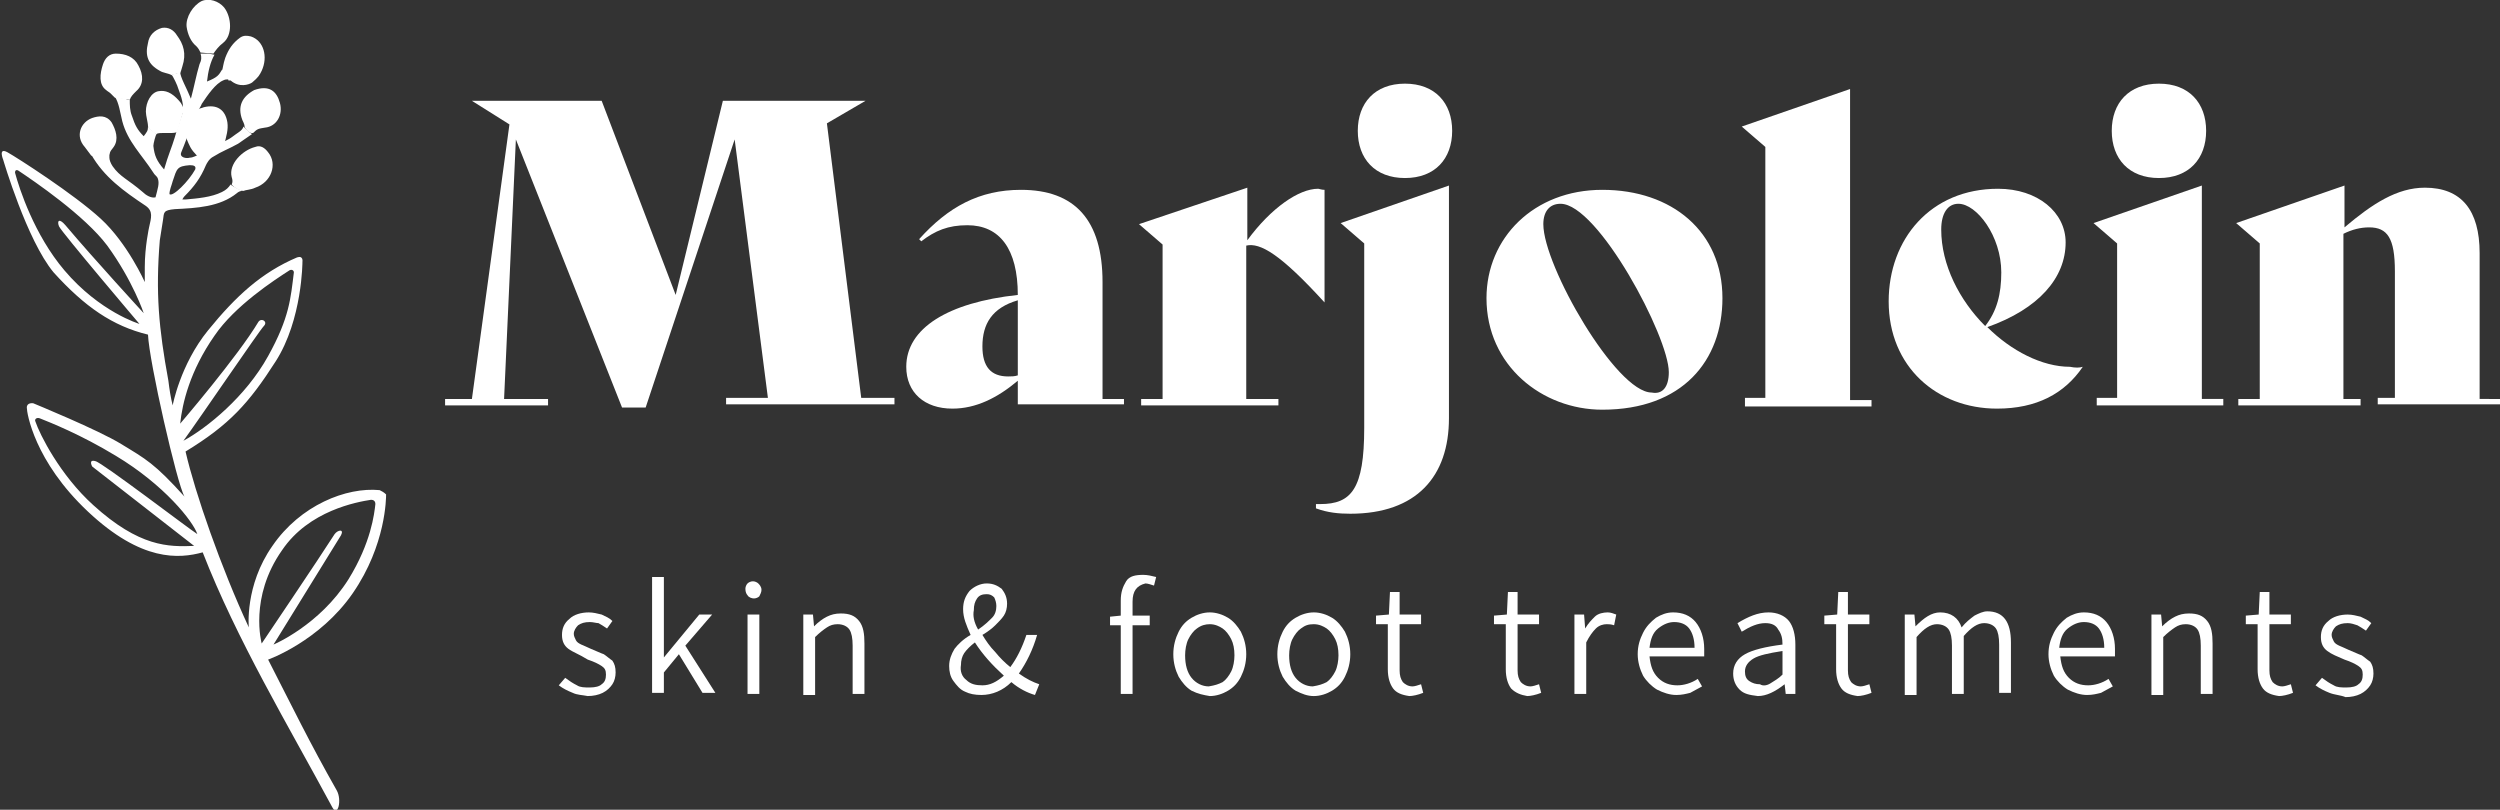
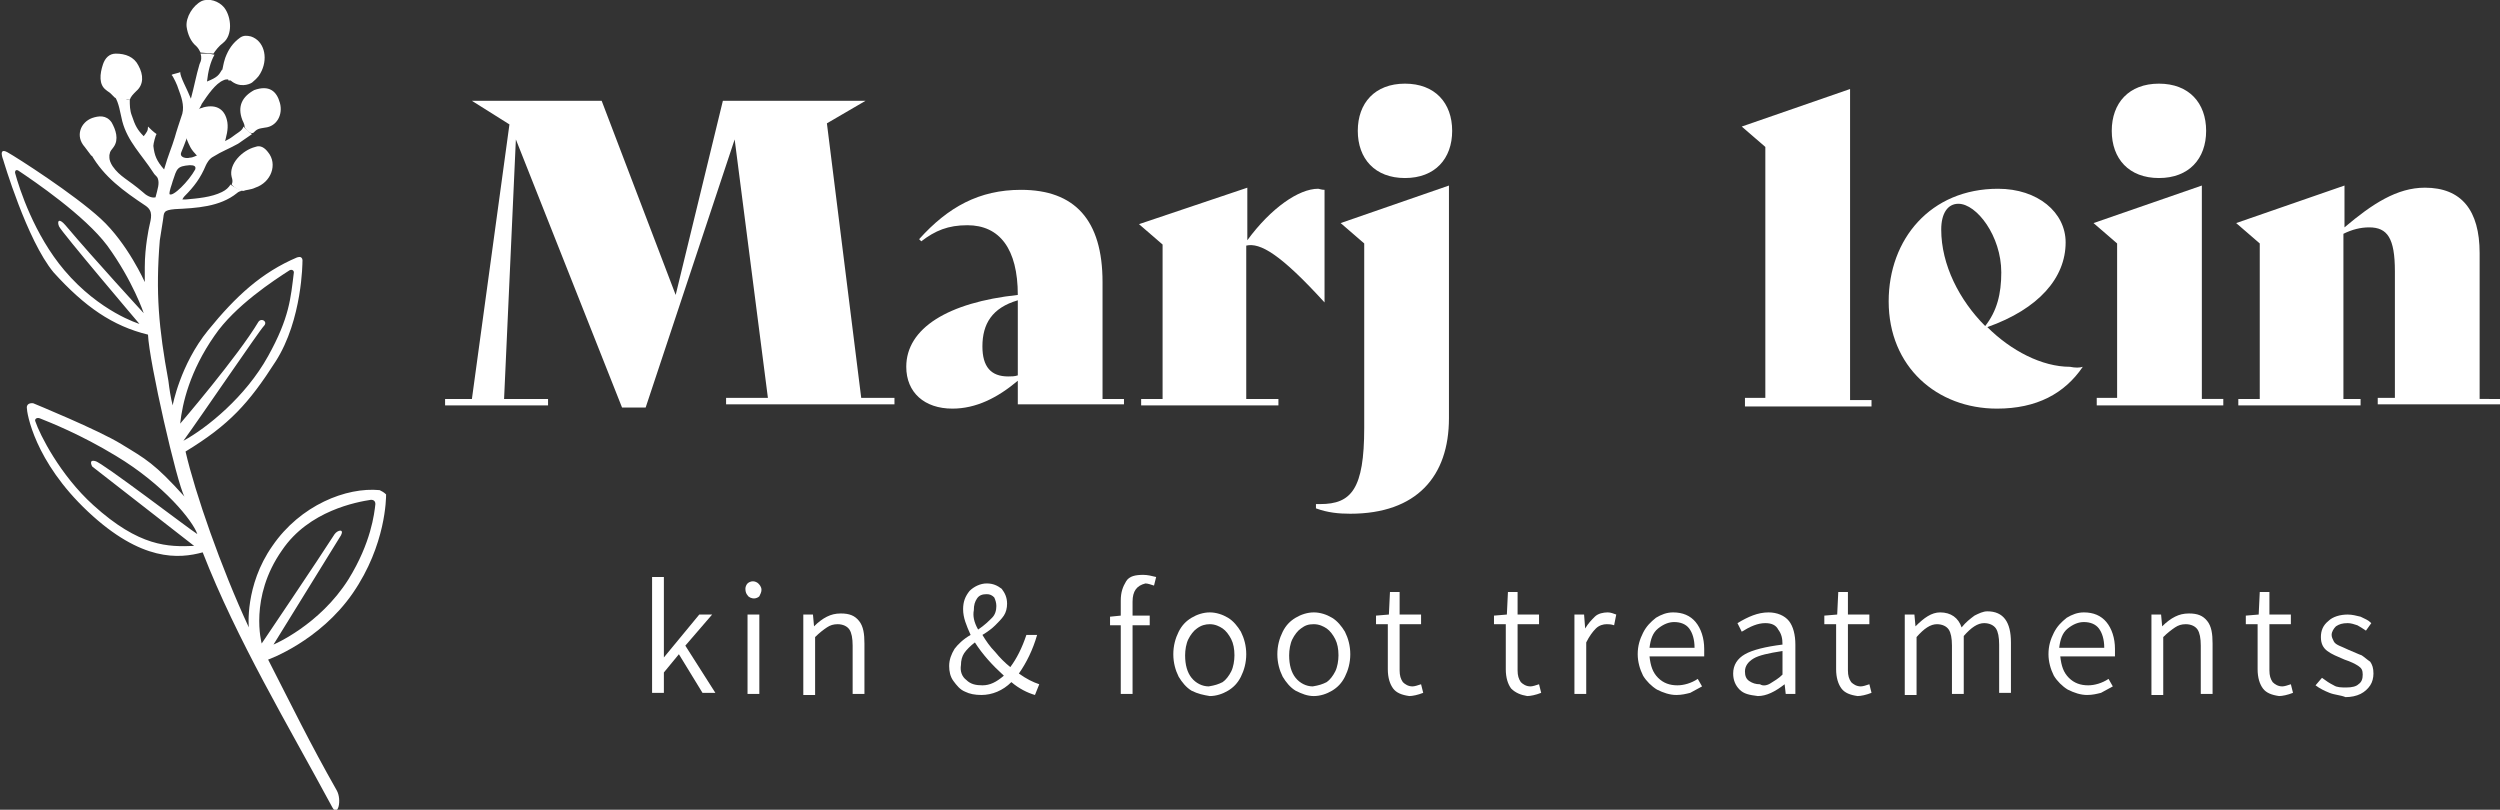
<svg xmlns="http://www.w3.org/2000/svg" xmlns:xlink="http://www.w3.org/1999/xlink" version="1.1" id="Laag_1" x="0px" y="0px" viewBox="0 0 233.1 75.5" style="enable-background:new 0 0 233.1 75.5;" xml:space="preserve">
  <rect x="0" y="0" width="233.1" height="75.5" fill="#333333" stroke="none" />
  <style type="text/css">
	.st0{fill:#FFFFFF;}
</style>
  <g>
    <g id="type_00000041284713206114777230000013661767196833454218_">
      <path id="type__x3C_CompoundPathItem_x3E__00000145758078227402324740000010063567322336406920_" class="st0" d="M83.4,37.1v0.6    H67.7v-0.6h3.9L68.5,13l-8.3,25H58l-9.9-25l-1.1,24.2h4.1v0.6h-9.6v-0.6h2.5l3.5-25.6v0L44,9.4h12.1L63,27.5l4.4-18.1h13.3    l-3.6,2.1l3.2,25.6H83.4z" />
      <path id="type__x3C_CompoundPathItem_x3E__00000001640874387504076810000009146608926273608339_" class="st0" d="M104.8,37.1v0.6    h-9.9v-2.2c-1.9,1.6-3.9,2.6-6.1,2.6c-2.6,0-4.3-1.5-4.3-3.9c0-3.6,3.9-6,10.4-6.7c0-4.3-1.7-6.5-4.7-6.5c-1.8,0-3,0.5-4.3,1.5    l-0.2-0.2c2.7-3,5.6-4.6,9.5-4.6c5,0,7.6,2.8,7.6,8.6v10.9H104.8z M94.9,35v-7c-2.4,0.7-3.3,2.2-3.3,4.3c0,1.9,0.8,2.8,2.4,2.8    C94.3,35.1,94.6,35.1,94.9,35z" />
      <path id="type__x3C_CompoundPathItem_x3E__00000102529161599924534770000014635448462427973250_" class="st0" d="M123.5,17.7v10.5    h0c-4.1-4.5-6-5.6-7.3-5.3v14.3h3v0.6h-12.8v-0.6h2V22.8l-2.2-1.9l10.1-3.4v4.9c2.2-3,4.8-4.8,6.6-4.8    C123,17.6,123.2,17.7,123.5,17.7z" />
      <path id="type__x3C_CompoundPathItem_x3E__00000123421225227571862210000013070983601500103040_" class="st0" d="M122.7,47.4V47    h0.4c2.9,0,4.1-1.4,4.1-7.1V22.7l-2.2-1.9l10.1-3.5V39c0,5.4-3,8.9-9.2,8.9C124.8,47.9,123.8,47.8,122.7,47.4z M126.6,12.2    c0-2.6,1.6-4.4,4.4-4.4c2.8,0,4.4,1.8,4.4,4.4c0,2.6-1.6,4.4-4.4,4.4C128.2,16.6,126.6,14.8,126.6,12.2z" />
-       <path id="type__x3C_CompoundPathItem_x3E__00000166646765170374873260000004852414399950636438_" class="st0" d="M138.6,27.8    c0-5.6,4.4-10.1,10.8-10.1c6.5,0,11.2,3.9,11.2,10.1c0,5.8-3.7,10.4-11.2,10.4C143.8,38.2,138.6,34.1,138.6,27.8z M155.6,34.7    c0-3.3-6.6-15.7-10.1-15.7c-1,0-1.6,0.7-1.6,1.9c0,3.9,6.8,15.7,10.1,15.7C155,36.8,155.6,36.1,155.6,34.7z" />
      <path id="type__x3C_CompoundPathItem_x3E__00000093140209123808935140000004351245435961980818_" class="st0" d="M162.6,37.1h2    V13.7l-2.2-1.9l10.1-3.5v29h2v0.6h-11.8V37.1z" />
      <path id="type__x3C_CompoundPathItem_x3E__00000064350664409129772370000007025941386484278160_" class="st0" d="M194.2,34.2    c-1.7,2.5-4.3,3.9-8,3.9c-5.6,0-10.1-3.9-10.1-10c0-5.8,3.9-10.5,10.2-10.5c3.7,0,6.3,2.2,6.3,5c0,3.3-2.5,6.2-7.3,7.9    c2.2,2.2,5.1,3.7,7.7,3.7C193.5,34.3,193.9,34.3,194.2,34.2L194.2,34.2z M181,21.4c0,3.3,1.7,6.6,4.1,9c1.1-1.4,1.5-3,1.5-5    c0-3.4-2.3-6.4-4-6.4C181.6,19,181,19.9,181,21.4z" />
      <path id="type__x3C_CompoundPathItem_x3E__00000113336123020098024300000007565783903490875010_" class="st0" d="M195.4,37.1h2    V22.7l-2.2-1.9l10.1-3.5v19.9h2v0.6h-11.8V37.1z M196.9,12.2c0-2.6,1.6-4.4,4.4-4.4c2.8,0,4.4,1.8,4.4,4.4c0,2.6-1.6,4.4-4.4,4.4    C198.5,16.6,196.9,14.8,196.9,12.2z" />
      <path id="type__x3C_CompoundPathItem_x3E__00000051348605449405152290000017546377603007530648_" class="st0" d="M233.1,37.1v0.6    h-11.4v-0.6h1.6V25.3c0-3.1-0.7-4.1-2.4-4.1c-0.8,0-1.6,0.2-2.4,0.6v15.4h1.6v0.6h-11.4v-0.6h2V22.7l-2.2-1.9l10.1-3.5v3.9    c2.6-2.2,4.9-3.7,7.5-3.7c3.4,0,5.1,2.1,5.1,6.1v13.6H233.1z" />
    </g>
    <g id="tagline_00000145044671693568542870000016850840617402006969_">
-       <path id="tagline__x3C_CompoundPathItem_x3E__00000042015671274846799870000015465064683578839460_" class="st0" d="M53.4,64.6    c-0.5-0.2-0.9-0.4-1.3-0.7l0.6-0.7c0.4,0.3,0.7,0.5,1.1,0.7c0.3,0.2,0.7,0.2,1.2,0.2c0.5,0,0.9-0.1,1.1-0.3    c0.3-0.2,0.4-0.5,0.4-0.9s-0.1-0.6-0.4-0.8c-0.3-0.2-0.7-0.4-1.3-0.6C54,61,53.4,60.8,53,60.5c-0.4-0.3-0.6-0.7-0.6-1.3    c0-0.6,0.2-1.1,0.7-1.5c0.4-0.4,1.1-0.6,1.8-0.6c0.4,0,0.8,0.1,1.2,0.2c0.4,0.2,0.7,0.3,1,0.6l-0.5,0.7c-0.3-0.2-0.6-0.4-0.8-0.5    C55.6,58.1,55.3,58,55,58c-0.5,0-0.8,0.1-1.1,0.3c-0.2,0.2-0.4,0.5-0.4,0.8c0,0.2,0.1,0.4,0.2,0.6c0.1,0.2,0.3,0.3,0.5,0.4    c0.2,0.1,0.5,0.2,0.9,0.4c0.5,0.2,0.9,0.4,1.2,0.5c0.3,0.2,0.5,0.4,0.8,0.6c0.2,0.3,0.3,0.6,0.3,1.1c0,0.4-0.1,0.8-0.3,1.1    c-0.2,0.3-0.5,0.6-0.9,0.8c-0.4,0.2-0.9,0.3-1.4,0.3C54.3,64.8,53.8,64.8,53.4,64.6z" />
      <path id="tagline__x3C_CompoundPathItem_x3E__00000028318974880725793620000017399292988292050828_" class="st0" d="M60.8,53.8    h1.1v7.5h0l3.3-4h1.2l-2.5,2.9l2.8,4.4h-1.2L63.3,61l-1.4,1.7v1.9h-1.1V53.8z" />
      <path id="tagline__x3C_CompoundPathItem_x3E__00000011001120759401032620000006067716817004582840_" class="st0" d="M69.7,55.5    c-0.1-0.1-0.2-0.3-0.2-0.6c0-0.2,0.1-0.4,0.2-0.5s0.3-0.2,0.5-0.2s0.4,0.1,0.5,0.2S71,54.7,71,55c0,0.2-0.1,0.4-0.2,0.6    c-0.1,0.1-0.3,0.2-0.5,0.2S69.8,55.7,69.7,55.5z M69.7,57.3h1.1v7.4h-1.1V57.3z" />
      <path id="tagline__x3C_CompoundPathItem_x3E__00000134211917571695318240000015826435648809941940_" class="st0" d="M74.9,57.3    h0.9l0.1,1.1h0c0.4-0.4,0.8-0.7,1.2-0.9c0.4-0.2,0.8-0.3,1.3-0.3c0.8,0,1.3,0.2,1.7,0.7c0.4,0.5,0.5,1.2,0.5,2.1v4.7h-1.1v-4.5    c0-0.7-0.1-1.2-0.3-1.5c-0.2-0.3-0.6-0.5-1.1-0.5c-0.4,0-0.7,0.1-1,0.3s-0.7,0.5-1.1,0.9v5.4h-1.1V57.3z" />
      <path id="tagline__x3C_CompoundPathItem_x3E__00000151525510607644905480000016610584378965544845_" class="st0" d="M96.5,64.8    c-0.7-0.2-1.5-0.6-2.2-1.2c-0.8,0.8-1.8,1.2-2.8,1.2c-0.6,0-1.1-0.1-1.5-0.3c-0.5-0.2-0.8-0.6-1.1-1c-0.3-0.4-0.4-0.9-0.4-1.4    c0-0.6,0.2-1.1,0.5-1.6c0.3-0.4,0.8-0.9,1.5-1.3c-0.4-0.9-0.7-1.6-0.7-2.4c0-0.7,0.2-1.2,0.6-1.7c0.4-0.4,1-0.7,1.6-0.7    c0.6,0,1,0.2,1.4,0.5c0.3,0.4,0.5,0.8,0.5,1.4c0,0.4-0.1,0.8-0.3,1.1c-0.2,0.3-0.5,0.6-0.8,0.9c-0.3,0.3-0.7,0.6-1.2,0.9    c0.3,0.5,0.7,1.1,1.2,1.6c0.4,0.5,0.9,1,1.4,1.4c0.6-0.8,1.1-1.8,1.5-3h1c-0.4,1.4-1,2.6-1.7,3.6c0.7,0.5,1.3,0.8,1.9,1L96.5,64.8    z M90.1,63.4c0.4,0.4,0.9,0.5,1.5,0.5c0.7,0,1.3-0.3,2-0.9c-1.1-1-2-2-2.7-3.1c-0.4,0.3-0.8,0.7-1,1c-0.2,0.3-0.3,0.7-0.3,1.1    C89.5,62.6,89.7,63.1,90.1,63.4z M91.2,58.7c0.6-0.4,1-0.8,1.3-1.1c0.3-0.3,0.4-0.7,0.4-1.1c0-0.3-0.1-0.6-0.2-0.8    c-0.2-0.2-0.4-0.3-0.7-0.3c-0.4,0-0.7,0.1-0.9,0.4c-0.2,0.3-0.3,0.6-0.3,1.1C90.7,57.4,90.8,58,91.2,58.7z" />
      <path id="tagline__x3C_CompoundPathItem_x3E__00000180338454537199939140000015919437620039013021_" class="st0" d="M105.6,56.1    v1.3h1.6v0.9h-1.6v6.4h-1.1v-6.4h-1v-0.8l1-0.1V56c0-0.8,0.2-1.3,0.5-1.8s0.9-0.6,1.6-0.6c0.4,0,0.8,0.1,1.2,0.2l-0.2,0.8    c-0.3-0.1-0.6-0.2-0.8-0.2C106,54.6,105.6,55.1,105.6,56.1z" />
      <path id="tagline__x3C_CompoundPathItem_x3E__00000137831023194241515450000012610438267349886853_" class="st0" d="M111.1,64.4    c-0.5-0.3-0.9-0.8-1.2-1.3c-0.3-0.6-0.5-1.3-0.5-2.1c0-0.8,0.2-1.5,0.5-2.1c0.3-0.6,0.7-1,1.2-1.3c0.5-0.3,1.1-0.5,1.7-0.5    c0.6,0,1.2,0.2,1.7,0.5c0.5,0.3,0.9,0.8,1.2,1.3c0.3,0.6,0.5,1.3,0.5,2.1c0,0.8-0.2,1.5-0.5,2.1c-0.3,0.6-0.7,1-1.2,1.3    c-0.5,0.3-1.1,0.5-1.7,0.5C112.2,64.8,111.7,64.7,111.1,64.4z M114,63.6c0.3-0.2,0.6-0.6,0.8-1c0.2-0.4,0.3-1,0.3-1.5    c0-0.6-0.1-1.1-0.3-1.5c-0.2-0.4-0.5-0.8-0.8-1c-0.3-0.2-0.7-0.4-1.2-0.4c-0.4,0-0.8,0.1-1.2,0.4c-0.3,0.2-0.6,0.6-0.8,1    c-0.2,0.4-0.3,1-0.3,1.5c0,0.9,0.2,1.6,0.6,2.1c0.4,0.5,1,0.8,1.6,0.8C113.3,63.9,113.6,63.8,114,63.6z" />
      <path id="tagline__x3C_CompoundPathItem_x3E__00000061469205466371497250000000085383851692790410_" class="st0" d="M120.8,64.4    c-0.5-0.3-0.9-0.8-1.2-1.3c-0.3-0.6-0.5-1.3-0.5-2.1c0-0.8,0.2-1.5,0.5-2.1c0.3-0.6,0.7-1,1.2-1.3c0.5-0.3,1.1-0.5,1.7-0.5    s1.2,0.2,1.7,0.5c0.5,0.3,0.9,0.8,1.2,1.3c0.3,0.6,0.5,1.3,0.5,2.1c0,0.8-0.2,1.5-0.5,2.1c-0.3,0.6-0.7,1-1.2,1.3    c-0.5,0.3-1.1,0.5-1.7,0.5S121.4,64.7,120.8,64.4z M123.7,63.6c0.3-0.2,0.6-0.6,0.8-1c0.2-0.4,0.3-1,0.3-1.5    c0-0.6-0.1-1.1-0.3-1.5c-0.2-0.4-0.5-0.8-0.8-1c-0.3-0.2-0.7-0.4-1.2-0.4s-0.8,0.1-1.2,0.4c-0.3,0.2-0.6,0.6-0.8,1    c-0.2,0.4-0.3,1-0.3,1.5c0,0.9,0.2,1.6,0.6,2.1c0.4,0.5,1,0.8,1.6,0.8C123,63.9,123.3,63.8,123.7,63.6z" />
      <path id="tagline__x3C_CompoundPathItem_x3E__00000053524665075454286520000008083486167816884404_" class="st0" d="M129.9,64.2    c-0.3-0.4-0.5-1-0.5-1.8v-4.2h-1.1v-0.8l1.2-0.1l0.1-2.1h0.9v2.1h2v0.9h-2v4.3c0,0.5,0.1,0.8,0.3,1.1c0.2,0.2,0.5,0.4,0.9,0.4    c0.2,0,0.5-0.1,0.8-0.2l0.2,0.8c-0.5,0.2-1,0.3-1.3,0.3C130.7,64.8,130.2,64.6,129.9,64.2z" />
      <path id="tagline__x3C_CompoundPathItem_x3E__00000078005235124532277520000012420075366435209919_" class="st0" d="M140.9,64.2    c-0.3-0.4-0.5-1-0.5-1.8v-4.2h-1.1v-0.8l1.2-0.1l0.1-2.1h0.9v2.1h2v0.9h-2v4.3c0,0.5,0.1,0.8,0.3,1.1c0.2,0.2,0.5,0.4,0.9,0.4    c0.2,0,0.5-0.1,0.8-0.2l0.2,0.8c-0.5,0.2-1,0.3-1.3,0.3C141.8,64.8,141.3,64.6,140.9,64.2z" />
      <path id="tagline__x3C_CompoundPathItem_x3E__00000041253540728523245740000015136622287563595405_" class="st0" d="M146.8,57.3    h0.9l0.1,1.3h0c0.3-0.5,0.6-0.8,0.9-1.1s0.8-0.4,1.2-0.4c0.3,0,0.5,0.1,0.8,0.2l-0.2,1c-0.3-0.1-0.5-0.1-0.7-0.1    c-0.3,0-0.7,0.1-1,0.4c-0.3,0.3-0.6,0.7-0.9,1.3v4.8h-1.1V57.3z" />
      <path id="tagline__x3C_CompoundPathItem_x3E__00000025408073309181093930000007080475581399763884_" class="st0" d="M158.9,61.2    h-5.1c0.1,0.9,0.3,1.5,0.8,2c0.5,0.5,1.1,0.7,1.8,0.7c0.6,0,1.3-0.2,1.9-0.6l0.4,0.7c-0.4,0.2-0.7,0.4-1.1,0.6    c-0.4,0.1-0.8,0.2-1.3,0.2c-0.6,0-1.2-0.2-1.8-0.5c-0.5-0.3-1-0.8-1.3-1.3c-0.3-0.6-0.5-1.3-0.5-2c0-0.8,0.2-1.4,0.5-2    c0.3-0.6,0.7-1,1.2-1.4c0.5-0.3,1-0.5,1.6-0.5c0.9,0,1.6,0.3,2.1,0.9c0.5,0.6,0.8,1.5,0.8,2.5C158.9,60.8,158.9,61.1,158.9,61.2z     M158,60.4c0-0.8-0.2-1.4-0.5-1.8c-0.3-0.4-0.8-0.6-1.4-0.6c-0.5,0-1,0.2-1.5,0.6s-0.7,1-0.8,1.8H158z" />
      <path id="tagline__x3C_CompoundPathItem_x3E__00000034051116791281410070000014353785244809649809_" class="st0" d="M162.2,64.3    c-0.4-0.4-0.6-0.9-0.6-1.5c0-0.8,0.4-1.4,1.1-1.8c0.7-0.4,1.9-0.7,3.5-0.9c0-0.6-0.1-1-0.4-1.4c-0.2-0.4-0.6-0.6-1.2-0.6    c-0.7,0-1.4,0.3-2.2,0.8l-0.4-0.8c1-0.6,1.9-1,2.9-1c0.8,0,1.5,0.3,1.9,0.8c0.4,0.5,0.6,1.3,0.6,2.2v4.6h-0.9l-0.1-0.9h0    c-0.9,0.7-1.7,1.1-2.5,1.1C163.1,64.8,162.6,64.7,162.2,64.3z M165.1,63.7c0.3-0.2,0.7-0.4,1.1-0.8v-2.2c-1.3,0.2-2.2,0.4-2.7,0.7    c-0.5,0.3-0.8,0.7-0.8,1.2c0,0.4,0.1,0.7,0.4,0.9c0.3,0.2,0.6,0.3,1,0.3C164.4,64,164.8,63.9,165.1,63.7z" />
      <path id="tagline__x3C_CompoundPathItem_x3E__00000147906240896804185840000000104246132910492044_" class="st0" d="M171.7,64.2    c-0.3-0.4-0.5-1-0.5-1.8v-4.2h-1.1v-0.8l1.2-0.1l0.1-2.1h0.9v2.1h2v0.9h-2v4.3c0,0.5,0.1,0.8,0.3,1.1c0.2,0.2,0.5,0.4,0.9,0.4    c0.2,0,0.5-0.1,0.8-0.2l0.2,0.8c-0.5,0.2-1,0.3-1.3,0.3C172.5,64.8,172,64.6,171.7,64.2z" />
      <path id="tagline__x3C_CompoundPathItem_x3E__00000142892057494693432750000003332815354371368362_" class="st0" d="M177.6,57.3    h0.9l0.1,1.1h0c0.8-0.8,1.5-1.3,2.3-1.3c1,0,1.7,0.5,2,1.4c0.4-0.5,0.8-0.8,1.2-1.1c0.4-0.2,0.8-0.4,1.2-0.4c1.5,0,2.2,1,2.2,2.9    v4.7h-1.1v-4.5c0-0.7-0.1-1.2-0.3-1.5c-0.2-0.3-0.6-0.5-1.1-0.5c-0.6,0-1.2,0.4-1.9,1.2v5.4H182v-4.5c0-0.7-0.1-1.2-0.3-1.5    c-0.2-0.3-0.6-0.5-1.1-0.5c-0.6,0-1.2,0.4-1.9,1.2v5.4h-1.1V57.3z" />
      <path id="tagline__x3C_CompoundPathItem_x3E__00000003081185949452310930000003297770503282741929_" class="st0" d="M197.2,61.2    h-5.1c0.1,0.9,0.3,1.5,0.8,2c0.5,0.5,1.1,0.7,1.8,0.7c0.6,0,1.3-0.2,1.9-0.6l0.4,0.7c-0.4,0.2-0.7,0.4-1.1,0.6    c-0.4,0.1-0.8,0.2-1.3,0.2c-0.6,0-1.2-0.2-1.8-0.5c-0.5-0.3-1-0.8-1.3-1.3c-0.3-0.6-0.5-1.3-0.5-2c0-0.8,0.2-1.4,0.5-2    c0.3-0.6,0.7-1,1.2-1.4c0.5-0.3,1-0.5,1.6-0.5c0.9,0,1.6,0.3,2.1,0.9c0.5,0.6,0.8,1.5,0.8,2.5C197.2,60.8,197.2,61.1,197.2,61.2z     M196.2,60.4c0-0.8-0.2-1.4-0.5-1.8c-0.3-0.4-0.8-0.6-1.4-0.6c-0.5,0-1,0.2-1.5,0.6s-0.7,1-0.8,1.8H196.2z" />
      <path id="tagline__x3C_CompoundPathItem_x3E__00000151501139779136952660000015439197250342428816_" class="st0" d="M200.6,57.3    h0.9l0.1,1.1h0c0.4-0.4,0.8-0.7,1.2-0.9c0.4-0.2,0.8-0.3,1.3-0.3c0.8,0,1.3,0.2,1.7,0.7c0.4,0.5,0.5,1.2,0.5,2.1v4.7h-1.1v-4.5    c0-0.7-0.1-1.2-0.3-1.5c-0.2-0.3-0.6-0.5-1.1-0.5c-0.4,0-0.7,0.1-1,0.3s-0.7,0.5-1.1,0.9v5.4h-1.1V57.3z" />
      <path id="tagline__x3C_CompoundPathItem_x3E__00000169540979406260075990000014265689939429356196_" class="st0" d="M211,64.2    c-0.3-0.4-0.5-1-0.5-1.8v-4.2h-1.1v-0.8l1.2-0.1l0.1-2.1h0.9v2.1h2v0.9h-2v4.3c0,0.5,0.1,0.8,0.3,1.1c0.2,0.2,0.5,0.4,0.9,0.4    c0.2,0,0.5-0.1,0.8-0.2l0.2,0.8c-0.5,0.2-1,0.3-1.3,0.3C211.8,64.8,211.3,64.6,211,64.2z" />
      <path id="tagline__x3C_CompoundPathItem_x3E__00000177449277049962179820000009692283346930534328_" class="st0" d="M217.2,64.6    c-0.5-0.2-0.9-0.4-1.3-0.7l0.6-0.7c0.4,0.3,0.7,0.5,1.1,0.7c0.3,0.2,0.7,0.2,1.2,0.2c0.5,0,0.9-0.1,1.1-0.3    c0.3-0.2,0.4-0.5,0.4-0.9s-0.1-0.6-0.4-0.8c-0.3-0.2-0.7-0.4-1.3-0.6c-0.7-0.3-1.2-0.5-1.6-0.8c-0.4-0.3-0.6-0.7-0.6-1.3    c0-0.6,0.2-1.1,0.7-1.5c0.4-0.4,1.1-0.6,1.8-0.6c0.4,0,0.8,0.1,1.2,0.2c0.4,0.2,0.7,0.3,1,0.6l-0.5,0.7c-0.3-0.2-0.6-0.4-0.8-0.5    c-0.3-0.1-0.6-0.2-0.9-0.2c-0.5,0-0.8,0.1-1.1,0.3c-0.2,0.2-0.4,0.5-0.4,0.8c0,0.2,0.1,0.4,0.2,0.6c0.1,0.2,0.3,0.3,0.5,0.4    c0.2,0.1,0.5,0.2,0.9,0.4c0.5,0.2,0.9,0.4,1.2,0.5c0.3,0.2,0.5,0.4,0.8,0.6c0.2,0.3,0.3,0.6,0.3,1.1c0,0.4-0.1,0.8-0.3,1.1    c-0.2,0.3-0.5,0.6-0.9,0.8c-0.4,0.2-0.9,0.3-1.4,0.3C218.2,64.8,217.7,64.8,217.2,64.6z" />
    </g>
    <g id="logoMark_00000079487158014796183560000016534075216591429511_">
      <a xlink:href="48.8639215686275">
        <path id="logoMark__x3C_PathItem_x3E__00000021827361588420780370000001586116739450534035_" class="st0" d="M12.7,8.5     c-0.3,0.3-0.5,0.5-0.6,0.8c0,0-1.1-0.1-1.4-0.2c0,0-0.4-0.4-0.4-0.4c-0.1-0.1-0.3-0.2-0.4-0.3C9.2,7.9,9.3,6.9,9.6,6     c0.2-0.6,0.6-1,1.2-1c0.9,0,1.7,0.3,2.1,1.1C13.4,7,13.4,7.9,12.7,8.5z" />
      </a>
      <a xlink:href="48.8639215686275">
-         <path id="logoMark__x3C_PathItem_x3E__00000173136143359210170890000004748657783119624842_" class="st0" d="M14.8,8.5     c0.6-0.1,1.2,0.1,1.9,0.9c0.2,0.2,0.5,0.7,0.4,1c-0.1,0.2-0.5,1.8-0.6,1.9c0,0-0.1,0.1-0.5,0.1c-0.3,0-0.6,0-0.8,0     c-0.2,0-0.5,0-0.6,0.1c-0.2,0-0.7-0.5-0.8-0.7c0-0.4-0.2-1-0.2-1.4C13.6,9.5,14.1,8.6,14.8,8.5z" />
-       </a>
+         </a>
      <a xlink:href="48.8639215686275">
        <path id="logoMark__x3C_PathItem_x3E__00000070105807006791794190000014697881591114538173_" class="st0" d="M20.7,13.8     c-0.1,0.1-2.1,0.8-2.2,0.8c-0.1,0-0.4-0.4-0.5-0.5c-0.4-0.5-0.5-1-0.8-1.6c0,0,0,0,0,0c0-0.1,0-0.2,0-0.3c0,0,0,0,0-0.1     c0.1-0.2,0.2-0.5,0.3-0.7c0-0.1,0.1-0.1,0.1-0.2c0.2-0.2,0.4-0.4,0.6-0.6c0.1-0.1,0.1-0.2,0.1-0.3c0.2-0.2,0.5-0.2,0.7-0.3     c1.2-0.3,2,0.2,2.2,1.4c0.1,0.7-0.1,1.3-0.3,2.1C20.9,13.6,20.7,13.8,20.7,13.8z" />
      </a>
      <a xlink:href="48.8639215686275">
        <path id="logoMark__x3C_PathItem_x3E__00000136382638296148215780000017667702560647673780_" class="st0" d="M22.8,11.8     c0-0.1,0-0.2-0.2-0.6c-0.5-1.3,0-2.2,1.1-2.8c1.4-0.5,2.1,0.1,2.4,1.2c0.3,1.1-0.3,2.2-1.4,2.3c-0.6,0.1-0.7,0.1-1.1,0.5     C23.2,12.5,22.8,11.9,22.8,11.8z" />
      </a>
      <a xlink:href="48.8639215686275">
        <path id="logoMark__x3C_PathItem_x3E__00000008130705721028853650000010371036256138927745_" class="st0" d="M8.6,11     c0.6-0.2,1.3-0.3,1.8,0.4c0.4,0.7,0.7,1.6,0.2,2.3c-0.2,0.3-0.3,0.3-0.4,0.7c-0.2,0.1-1.6,0.2-1.7,0.1c-0.3-0.4-0.3-0.4-0.6-0.8     C7,12.7,7.5,11.4,8.6,11z" />
      </a>
      <a xlink:href="48.8639215686275">
-         <path id="logoMark__x3C_PathItem_x3E__00000121982495180106977200000004116219015987277201_" class="st0" d="M15.1,2.6     c0.6-0.1,1.1,0.2,1.4,0.7C17.1,4.1,17.4,5,17,6.2c-0.1,0.3-0.1,0.4-0.2,0.6C16.7,6.8,16,7,16,7c-0.4-0.2-0.8-0.2-1.1-0.4     c-1.1-0.6-1.4-1.4-1.1-2.6C13.9,3.3,14.4,2.8,15.1,2.6z" />
-       </a>
+         </a>
      <a xlink:href="48.8639215686275">
        <path id="logoMark__x3C_PathItem_x3E__00000170982964837771653880000005917226233218817711_" class="st0" d="M23.8,17.5     c-0.4,0.2-0.9,0.2-1.1,0.3c-0.3,0-0.9-0.3-1.1-0.6c0.1-0.2,0.1-0.4,0-0.7c-0.3-1.2,1-2.5,2.2-2.8c0.5-0.2,0.9,0.1,1.2,0.5     C25.9,15.3,25.3,17,23.8,17.5z" />
      </a>
      <a xlink:href="48.8639215686275">
        <polygon id="logoMark__x3C_PathItem_x3E__00000181083623300812287260000001336960199844807078_" class="st0" points="13.8,11.8      13.8,11.8 13.8,11.8    " />
      </a>
      <a xlink:href="48.8639215686275">
        <path id="logoMark__x3C_PathItem_x3E__00000136406024649772394790000008046775383308820146_" class="st0" d="M18.8,0.1     c0.7-0.3,1.6,0,2.1,0.6c0.7,0.9,0.8,2.6-0.1,3.3c-0.4,0.3-0.7,0.7-0.9,1c-0.1,0-1.2-0.1-1.2-0.1c-0.1-0.2-0.2-0.4-0.4-0.6     c-0.5-0.4-0.8-1.1-0.9-1.8C17.3,1.6,18,0.5,18.8,0.1z" />
      </a>
      <a xlink:href="48.8639215686275">
        <path id="logoMark__x3C_PathItem_x3E__00000128451510569968823360000010223433342515547824_" class="st0" d="M21.3,7.5     c0-0.2-0.6-0.9-0.6-0.9C20.8,6.3,20.8,6,21,5.4c0.3-0.8,0.7-1.4,1.4-1.9c0.3-0.2,0.6-0.2,1-0.1c1.2,0.4,1.6,1.9,1,3.2     c-0.2,0.4-0.3,0.6-0.9,1.1c-0.3,0.2-1.2,0.5-2-0.2C21.4,7.5,21.3,7.5,21.3,7.5z" />
      </a>
      <path id="logoMark__x3C_CompoundPathItem_x3E__00000115503003622474985910000015963980365293788572_" class="st0" d="M35.4,45.7    c-3.1-0.3-7.4,1.4-10,5.2c-2.6,3.7-2.2,7.6-2.2,7.6c-2.6-5.6-5-12.5-5.9-16.4c4.1-2.5,5.9-4.5,8.4-8.4c2.5-3.9,2.5-9.3,2.5-9.3    s0.1-0.6-0.5-0.4c-3.3,1.4-5.7,3.6-8.3,6.8c-2.6,3.2-3.3,7-3.3,7c-0.2-0.8-0.3-1.5-0.4-2.3c-0.9-4.9-1.2-8.2-0.8-13.1    c0,0,0.2-1.3,0.3-1.9c0.1-0.7,0-0.9,1.1-1c2-0.1,4.2-0.2,5.8-1.5c0.1-0.1,0.3-0.2,0.5-0.2c-0.2-0.1-0.9-0.4-1.1-0.6    c-0.2,0.3-0.4,0.5-0.8,0.7c-1,0.5-2.3,0.6-3.4,0.7c-0.1,0-0.3,0-0.3,0c0,0,0.1-0.2,0.2-0.3c0.9-0.9,1.5-1.7,2-2.9    c0.1-0.2,0.3-0.6,0.7-0.8c0.8-0.5,1.4-0.7,2.3-1.2c0.3-0.2,1-0.7,1.3-0.9c-0.3-0.2-0.5-0.4-0.8-0.7c-0.1,0.4-0.6,0.6-1.1,1    c-0.2,0.2-2.4,1.2-2.5,1.3c-0.3,0.2-0.3,0.2-0.5,0.3c-0.3,0.1-0.6,0.3-0.9,0.3c-0.3,0.1-1,0-0.8-0.5c0.3-0.7,0.8-2.1,0.8-2.1    c0.1-0.2,0.5-1.2,0.6-1.5c0,0,0.5-0.8,0.5-0.9c0.6-0.9,1.3-1.9,2-2.2c0.2-0.1,0.3-0.1,0.5-0.1c0-0.1-0.1-0.3-0.1-0.4    c0,0,0-0.1,0-0.1c-0.1-0.2-0.3-0.3-0.5-0.4c-0.3,0.5-0.4,0.7-1.4,1.1c0.1-0.9,0.3-1.8,0.7-2.5c-0.1,0-0.4-0.1-0.6-0.1    c0,0-0.1,0-0.1,0c-0.1,0-0.1,0-0.2,0c0,0,0,0-0.1,0c0,0,0,0,0,0c0,0-0.1,0-0.1,0c0,0,0,0,0,0c0,0-0.1,0-0.1,0c0,0,0,0-0.1,0    c0.1,0.3,0.1,0.6-0.1,1c-0.3,1-0.5,2.1-0.8,3.2c-0.4-1-1-2-1-2.5C16.8,6.8,16,6.9,16,7c0.1,0,0.6,1.1,0.6,1.2    c0.3,0.8,0.6,1.6,0.4,2.4c-0.2,0.6-0.6,1.8-0.7,2.2c-0.3,1-0.6,1.6-1,3c-0.7-0.8-0.9-1.3-1-2.2c0-0.2,0.2-1,0.3-1.1    c-0.3-0.2-0.6-0.5-0.8-0.7c0,0.4-0.1,0.5-0.4,0.9c-0.6-0.6-0.8-1-1.1-1.9c-0.2-0.5-0.2-1-0.2-1.5c-0.1,0-0.3,0-0.4-0.1    c-0.3-0.1-0.7,0-1-0.2c0.4,0.6,0.5,1.5,0.7,2.3c0.5,1.9,1.8,3.1,2.9,4.8c0.1,0.2,0.3,0.3,0.4,0.5c0.2,0.5,0,1-0.2,1.8    c-0.4,0.1-0.9-0.2-1.2-0.5c-1.4-1.2-2.1-1.4-2.8-2.4c-0.2-0.3-0.3-0.6-0.3-0.8c0-0.1,0-0.3,0-0.4c-0.3-0.1-1.3-0.1-1.7,0.1    c1.2,2.1,3,3.4,5.1,4.8c0.7,0.5,0.5,1.1,0.3,2c0,0-0.4,1.8-0.4,3.7c0,0.5,0,1,0,1.4c0,0-1.6-3.6-4.1-5.9c-2.5-2.3-7.8-5.7-8.7-6.2    c-0.9-0.5-0.4,0.7-0.4,0.7s2.2,7.5,4.7,10.5c2.9,3.2,5.5,5,8.8,5.8c0.1,2.5,2.7,13.9,3.4,15.1c-2.8-3.1-3.6-3.5-5.9-4.9    c-2.1-1.3-8.2-3.8-8.2-3.8s-0.6-0.1-0.6,0.4c0,0.5,0.7,5,5.7,9.7c5,4.7,8.5,4.4,10.7,3.8c3.2,8.2,7.9,16,12.1,23.8    c0.5,0.9,0.9-0.7,0.4-1.6c-2.5-4.4-4.2-7.9-6.4-12.2c0,0,4.8-1.7,7.9-6.2c3.1-4.5,3.1-8.9,3.1-9.2C35.8,45.9,35.6,45.8,35.4,45.7z     M16.1,16.9c0.4-1.2,0.4-1.4,1.6-1.5c0.4,0,0.6,0.1,0.5,0.4c-0.6,1.1-2.1,2.6-2.4,2.3C15.8,17.7,16,17.3,16.1,16.9z M5.5,21.1    c0.2,0.5,7.5,9.1,7.5,9.1s-3.7-1.1-7-5c-2.8-3.3-4.2-7.6-4.6-9.1c0-0.2,0.1-0.3,0.3-0.2c1.5,1,6.2,4.2,8.3,7    c2.4,3.3,3.4,6.3,3.4,6.3s-4.6-5-7.3-8.2C5.5,20.3,5.3,20.6,5.5,21.1z M16.8,39.5c0.2-1.9,0.9-4.9,3.2-8.2c1.9-2.8,5.6-5.2,7-6.1    c0.2-0.1,0.4,0,0.4,0.2c-0.3,2.4-0.4,4.2-2.4,7.8c-2.1,3.8-5.7,6.7-7.9,7.9c1.6-2.2,7.1-10.3,7.5-10.7s-0.2-0.8-0.5-0.4    C22.2,33.2,16.8,39.5,16.8,39.5z M8.6,43.5l9.5,7.4c-2.4,0.1-5.1,0.1-9.4-3.8c-3.1-2.8-5-6.6-5.4-7.8c-0.1-0.2,0.1-0.4,0.4-0.3    c1,0.4,3.8,1.5,7.1,3.5c4.5,2.7,7.2,6.1,7.6,7.3c-0.8-0.5-8.9-6.7-9.5-6.8C8.2,42.8,8.6,43.5,8.6,43.5z M32.5,54    c-2.7,4.3-7,6.1-7,6.1s6-9.7,6.3-10.2c0.3-0.6-0.3-0.5-0.6-0.1C29.8,52,24.4,60,24.4,60s-1.2-4.3,1.9-8.7c2.5-3.7,7-4.5,8.3-4.7    c0.2,0,0.4,0.1,0.4,0.4C34.9,47.9,34.6,50.6,32.5,54z" />
    </g>
  </g>
</svg>